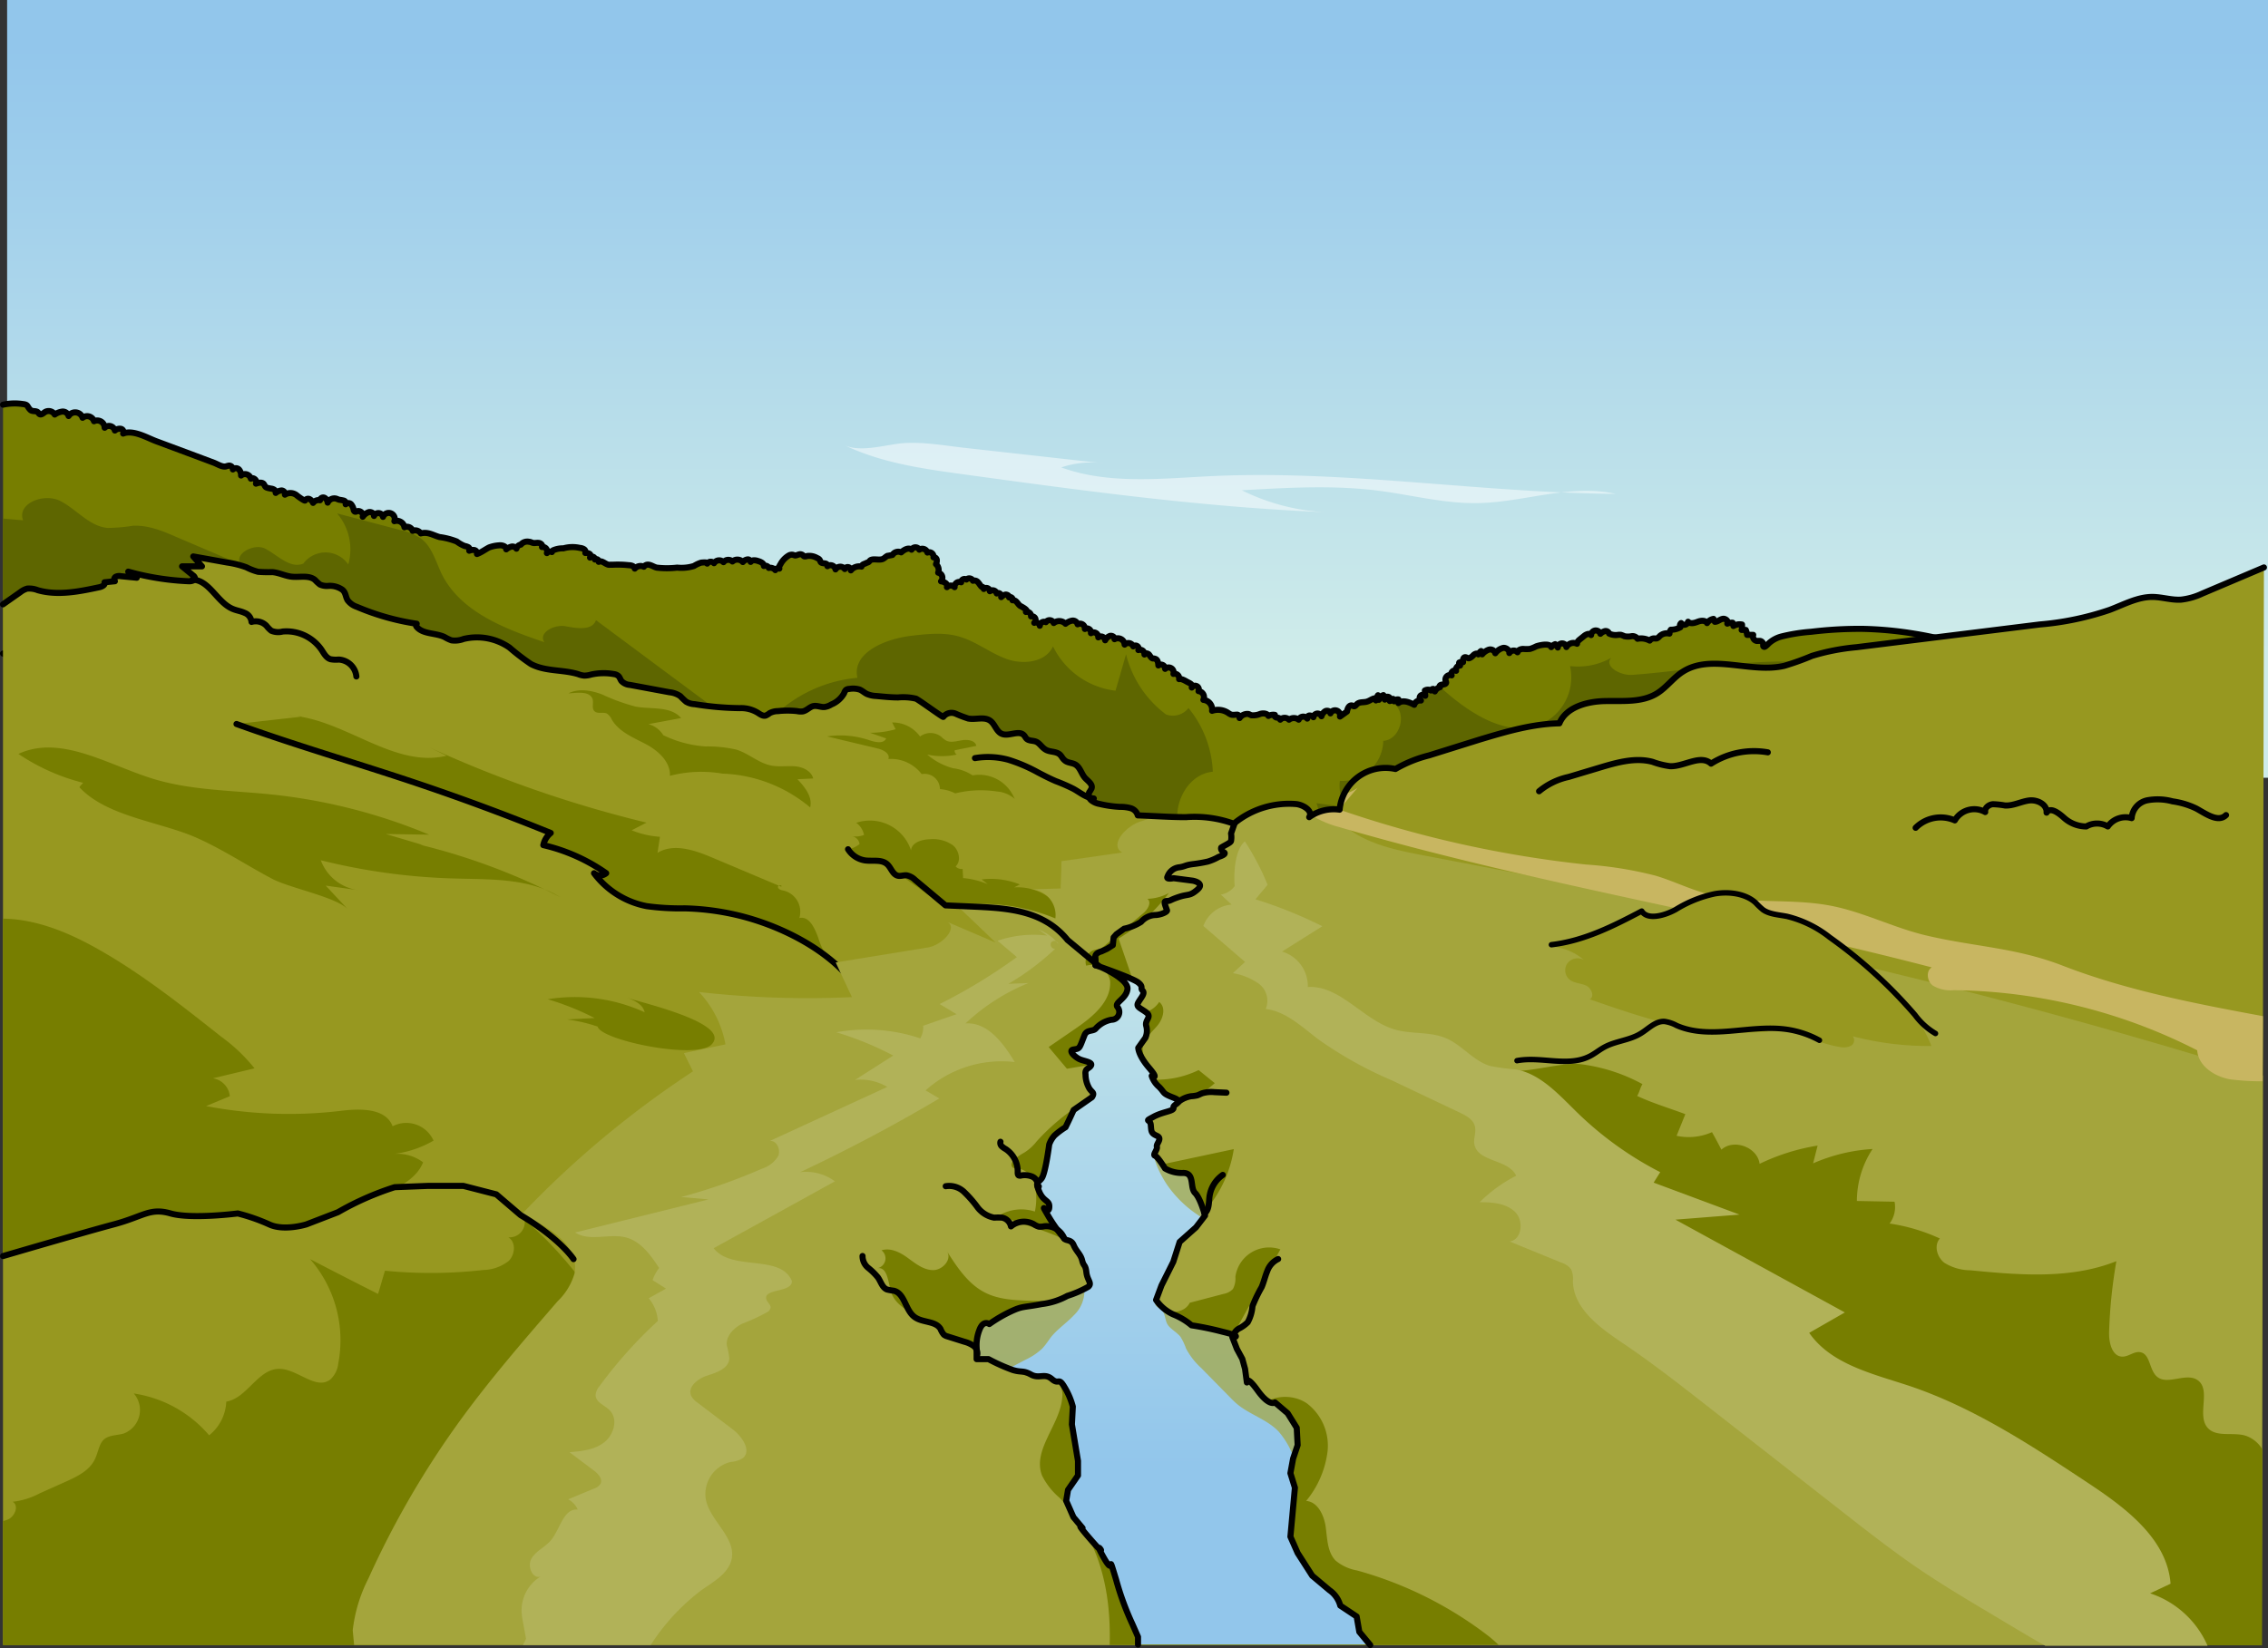
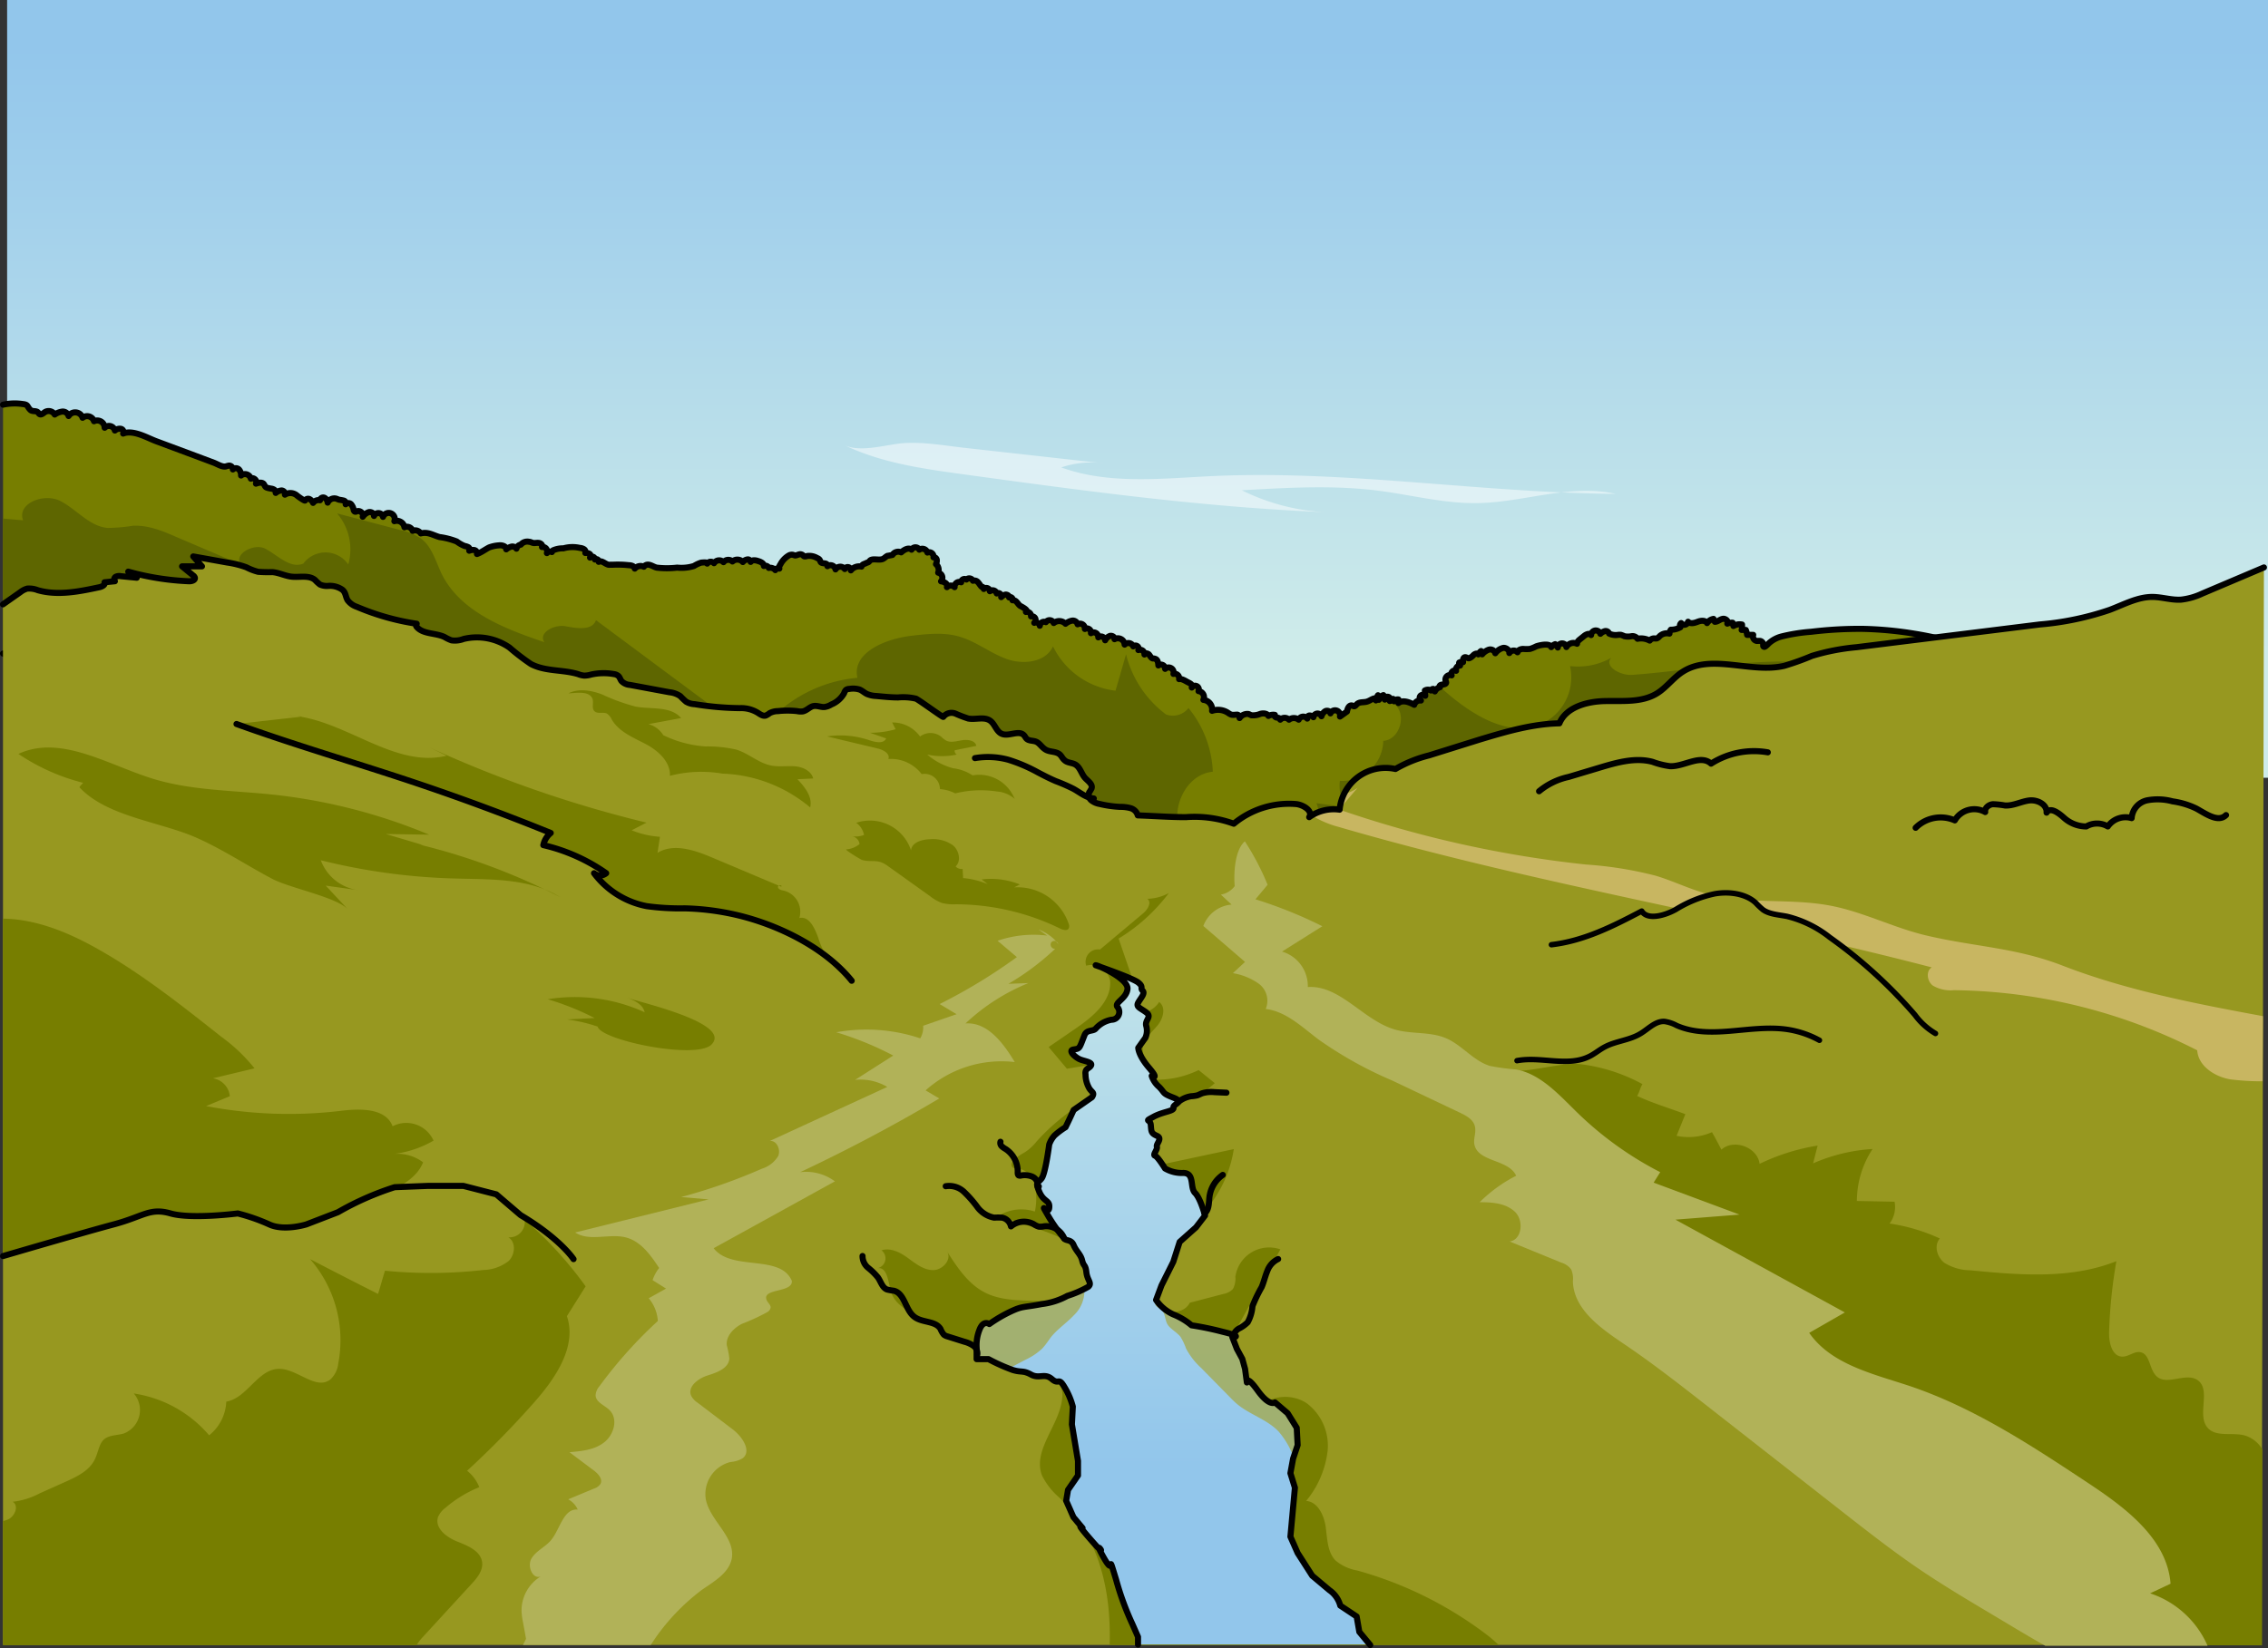
<svg xmlns="http://www.w3.org/2000/svg" xmlns:xlink="http://www.w3.org/1999/xlink" id="Camada_1" data-name="Camada 1" width="372.94" height="271.06" viewBox="0 0 372.94 271.06">
  <rect x="0" y="0" width="372.94" height="271.06" fill="#333333" stroke="none" />
  <defs>
    <linearGradient id="linear-gradient" x1="187.06" y1="7.42" x2="187.06" y2="107.46" gradientUnits="userSpaceOnUse">
      <stop offset="0" stop-color="#92c6eb" />
      <stop offset="1" stop-color="#cfecea" />
    </linearGradient>
    <linearGradient id="linear-gradient-2" x1="192.94" y1="241.22" x2="192.94" y2="133.47" xlink:href="#linear-gradient" />
  </defs>
  <title>river_field_nature_landscape</title>
  <rect x="1.17" width="371.77" height="127.92" fill="url(#linear-gradient)" />
  <path d="M322.71,106.26a151.85,151.85,0,0,0-65,21.21c-.73.43-1.45.88-2.17,1.33-7.47,4.68-14.63,10.08-22.92,13.09-19.94,7.26-41.78-.46-62.29-5.95a416.7,416.7,0,0,0-41-8.47q-4.47-.72-8.94-1.4c-8.68-1.31-17.5-2.55-25.53-6.1-5.73-2.53-11-6.2-17-7.88-7.43-2.06-16-1.14-22.13-5.84-2.87-2.2-11,13.12-13.49,10.5C31.19,105.19,15,114.19.5,107.49V66.56a9,9,0,0,1,3.21-.11c1,.1.66.38,1.32,1,.33.27.89.07,1.2.36.1.09.15.23.27.3.29.19.62-.16.92-.35A1.16,1.16,0,0,1,9,68.18a2.8,2.8,0,0,1,1.28-.49,1,1,0,0,1,1,.73,1.28,1.28,0,0,1,2.3.29,1.19,1.19,0,0,1,1.88.57,1.22,1.22,0,0,1,1.75,1.07,1,1,0,0,1,1.68.46,1.24,1.24,0,0,1,1-.28.55.55,0,0,1,.36.78c1.65-.66,3.91.68,5.39,1.24L32,74.92l3.15,1.18c.57.21,1.39.76,2,.61a3.18,3.18,0,0,1,.51-.13.62.62,0,0,1,.63.63.72.72,0,0,1,1,0,1.39,1.39,0,0,1,.35,1,1,1,0,0,1,1.61.52c.45-.3,1.13.35.84.82.41-.15.92-.27,1.23,0,.15.15.21.39.36.54s.67.24,1,.29.78.34.66.69a1.67,1.67,0,0,1,.95-.4c.34,0,.69.37.56.69a1.66,1.66,0,0,1,2,.15c.09.09,1.26.94,1.32.81a.57.57,0,0,1,.74-.23,1.32,1.32,0,0,1,.57.62,1.12,1.12,0,0,1,1.14-.43.53.53,0,0,1,.74-.41,1,1,0,0,1,.52.8,1.21,1.21,0,0,1,1.39-.66c.18.05.35.15.54.19a6.58,6.58,0,0,1,.75.14c.23.09.43.39.28.6a.62.62,0,0,1,.9,0,2,2,0,0,1,.42.92.43.43,0,0,0,.17.28c.12.06.27,0,.41-.06.51-.16,1.12.41.91.91a2,2,0,0,1,1-.76c.4-.09.92.22.85.63a.78.78,0,0,1,1.48.15,1,1,0,0,1,1.87.71,1.28,1.28,0,0,1,1.66,1,1,1,0,0,1,1.35.59,1.09,1.09,0,0,1,1.33.42c1.22-.3,2,.3,3.08.6a12,12,0,0,1,2.83.73,5.8,5.8,0,0,0,1.3.74,2,2,0,0,1,.63.21c.18.12.29.41.13.57a1.57,1.57,0,0,1,.85-.11.55.55,0,0,1,.42.65c.72-.26,1.35-.75,2-1.08A5.68,5.68,0,0,1,82,89.7c.53-.07,1.26.12,1.24.65a2.19,2.19,0,0,1,.84-.44.79.79,0,0,1,.84.33.86.86,0,0,1,.72-.66A1.36,1.36,0,0,1,87,89.11c.25,0,.48.17.74.2s.63-.07.93,0,.62.39.45.66a.74.74,0,0,1,.81,1,.67.67,0,0,1,.82-.17c0-.13.11-.25.25-.31a4,4,0,0,1,1.64-.3,5.44,5.44,0,0,1,2.72-.07,1.43,1.43,0,0,1,.67.21.53.53,0,0,1,.22.62,1.08,1.08,0,0,1,.69.14.41.41,0,0,1,.08.62.46.46,0,0,1,.81.32.4.4,0,0,1,.62.38c.49-.3,1,.31,1.58.47a1.24,1.24,0,0,0,.33,0l.47,0a16.72,16.72,0,0,1,2.55.08c.42,0,.94.15,1,.56a1.27,1.27,0,0,1,1.49-.31c.65-.78,1.43,0,2.12.15a14.52,14.52,0,0,0,3.36,0,7,7,0,0,0,2.76-.27,5.27,5.27,0,0,1,1.18-.55s1.21-.15,1,.16a.71.71,0,0,1,1.12-.07,1,1,0,0,1,1.56-.17,1,1,0,0,1,1.47-.11,1.22,1.22,0,0,1,1.71.09A1.22,1.22,0,0,1,123,92a.49.49,0,0,1,.43.42.69.69,0,0,1,.44-.26,1.71,1.71,0,0,1,.74.1c.46.13,1,.36,1,.83a.63.63,0,0,1,.81.32,1.08,1.08,0,0,1,1.07.36.47.47,0,0,1,.66-.25.77.77,0,0,1,.16-.66,3.65,3.65,0,0,1,1.44-1.52,1,1,0,0,1,.64-.09,2.47,2.47,0,0,0,.36.11c.33,0,.65-.28,1-.18s.33.29.53.33a1,1,0,0,0,.43-.06,2.56,2.56,0,0,1,1.69.35.76.76,0,0,1,.37.26c.1.13.11.31.22.43s.43.15.67.18.51.24.4.45a.85.85,0,0,1,1.33.53.91.91,0,0,1,1.52-.06.52.52,0,0,1,1,.22,1.75,1.75,0,0,1,1.75-.62c.13-.42.44-.4.75-.57.12-.07.26-.09.39-.16s.22-.28.4-.36c.55-.24,1.32.07,1.93-.15.29-.11.5-.39.8-.53.1,0,.81-.14.82-.15a1.12,1.12,0,0,1,1.43-.42c.48-.43,1.22-.87,1.71-.44a.72.72,0,0,1,1.28,0,.87.87,0,0,1,1.33.47.73.73,0,0,1,1,.79c.24-.08.49.15.54.39a1.35,1.35,0,0,1-.13.73,1.25,1.25,0,0,1,.36,1.4.86.86,0,0,1,.47,1.42,1.55,1.55,0,0,1,.81.34.59.59,0,0,1,.16.62.89.89,0,0,1,1.26,0,.78.78,0,0,1,1.08-.8.55.55,0,0,1,.86-.45.67.67,0,0,1,1.08.2.76.76,0,0,1,.84.26c.22.23.36.53.6.74a.31.31,0,0,1,.34.35.59.59,0,0,1,1,.37.71.71,0,0,1,1.13.37c.35-.26.92.21.73.6a1.39,1.39,0,0,1,.73-.42c.28,0,.61.19.57.47.27-.21.72.17.56.47.64-.1.84.62,1.27.92,0,0,1.57.77.94,1a.68.68,0,0,1,.84.73.61.61,0,0,1,.69.32.63.63,0,0,1-.16.74.65.65,0,0,1,.91.48.7.7,0,0,1,1-.59.73.73,0,0,1,1.29.14,1.44,1.44,0,0,1,1.94.12,2.4,2.4,0,0,1,1.08-.51.81.81,0,0,1,.91.6.8.8,0,0,1,1.19.77.67.67,0,0,1,1,.69.78.78,0,0,1,1.21.69.7.7,0,0,1,1.13.48,1.43,1.43,0,0,1,.79-.72c.35-.09.8.18.75.54a1.11,1.11,0,0,1,1.66.89.87.87,0,0,1,1.42.29.53.53,0,0,1,.84.61.73.73,0,0,1,1,.73c.08-.29.55-.21.74,0s.33.56.62.65c.13,0,.27,0,.4.06.41.11.51.65.53,1.09a.69.69,0,0,1,1.11.56.83.83,0,0,1,1.37.83.75.75,0,0,1,.93.86c.36-.13,1.07.3,1.33.45s1.05.42.75.93a.63.63,0,0,1,1.11.59,1,1,0,0,1,.8,1.44,1.59,1.59,0,0,1,1.43,1.8,3,3,0,0,1,2.64.34,2.22,2.22,0,0,0,.52.29c.32.08.65,0,1,0a.48.48,0,0,1,.36.56,1.57,1.57,0,0,1,1.34-.68c.21,0,.4.16.61.22a3,3,0,0,0,1.46-.23c.48-.13,1.1-.1,1.34.34a1.69,1.69,0,0,1,1.06-.17c-.21.14.08.43.33.45s.6.1.55.34a1,1,0,0,1,1.44,0,1.31,1.31,0,0,1,1.59,0,.82.82,0,0,1,1.41-.18c-.1-.22.12-.49.36-.51a.88.88,0,0,1,.65.28.72.72,0,0,1,.61-.6.71.71,0,0,1,.72.44,1.44,1.44,0,0,1,.64-.84c.32-.15.8,0,.83.37a.83.83,0,0,1,1.57.52l1.15-.82c.07-.46.33-1.07.79-1,.14,0,.27.15.42.13s.26-.17.37-.29c.42-.45,1-.32,1.58-.44s1-.57,1.54-.59a1.93,1.93,0,0,1,.06.36,2.09,2.09,0,0,1,.34-.85,1,1,0,0,1,.15.75,1.21,1.21,0,0,1,.74-.77,2.13,2.13,0,0,1,.23.74.45.45,0,1,1,.82.23.8.8,0,0,0,.54-.35.36.36,0,0,1,.16.39.77.77,0,0,1,.72-.3c0,.2,0,.39,0,.59.73-.56,1.78-.15,2.6.29a1,1,0,0,1,1.1-.7.55.55,0,0,1-.08-.78.56.56,0,0,1,.79,0l-.06-.87a1,1,0,0,1,1,0,.39.39,0,0,1,.38-.26l.26.41a1.35,1.35,0,0,1,.85-.7.15.15,0,0,1-.07-.18c.08-.21.35-.24.57-.26s.49-.09.51-.31a.75.75,0,0,0-.1-.32.75.75,0,0,1,1-.87c-.28-.4.32-1,.73-.75a.68.68,0,0,1,.66-.86.47.47,0,0,1-.14-.5,1,1,0,0,1,.63-.06c-.05-.33,0-.8.35-.82.19,0,.35.15.54.18s.57-.25.79-.49.64-.41.83-.15a1.34,1.34,0,0,1,.45-.55.82.82,0,0,1,.18.54,2.54,2.54,0,0,1,1.1-.77.86.86,0,0,1,1.06.59,2.3,2.3,0,0,1,1.31-.88c.49-.06,1.05.4,1,.85a.83.83,0,0,1,1.34-.13c.09-.37.53-.54.91-.55a6.24,6.24,0,0,0,1.14,0,5.58,5.58,0,0,0,1-.41c.48-.19,2.26-.61,2.5.11a1.41,1.41,0,0,1,.65-.48c.14.18.29.36.43.55a.71.71,0,0,1,1.41-.08,1.34,1.34,0,0,1,1.75-.54c0-.29.22-.52.44-.7l.72-.58c.34-.28.92-.52,1.15-.15a.8.8,0,0,1,.67-.75.81.81,0,0,1,.86.54,1.74,1.74,0,0,1,.75-.44.58.58,0,0,1,.68.4,2.48,2.48,0,0,0,1.47.22,1.67,1.67,0,0,1,.5,0,4.2,4.2,0,0,1,.55.22,2.85,2.85,0,0,0,1.16,0,1,1,0,0,1,1,.42,3,3,0,0,1,2,.3A.91.91,0,0,1,272,105a1.63,1.63,0,0,0,.44,0,1.15,1.15,0,0,0,.45-.35,1.74,1.74,0,0,1,1.63-.44,1.21,1.21,0,0,1,.23-.64,3,3,0,0,0,1.56-.4.55.55,0,0,1,.13-.69.63.63,0,0,0,1.14-.22c.39.4,1.06.21,1.59,0s1.25-.27,1.53.22a1.64,1.64,0,0,1,1.06-.69c.07.16.14.32.22.48.47,0,.85-.41,1.32-.49s1,.44.73.79a2.16,2.16,0,0,1,.87-.15c.05.18.09.36.14.54a2,2,0,0,1,1.41-.24,2.69,2.69,0,0,1-.06.89h.68a3.24,3.24,0,0,1,.22.81l1,0a.76.76,0,0,0,.6,1c.4,0,.65-.1.93.24s-.07.67.3.73c.2,0,.67-.53.8-.64a5,5,0,0,1,2-1.06,28.91,28.91,0,0,1,4.9-.78,66.29,66.29,0,0,1,8.45-.48,60.22,60.22,0,0,1,8.49.79c1.38.22,2.74.49,4.1.81.68.16,1.35.33,2,.52A7.51,7.51,0,0,0,322.71,106.26Z" fill="#777e00" />
  <path d="M268.37,111c-1.9.13-4.68-1.39-3.42-2.81a11.13,11.13,0,0,1-6.78,1.36,8.44,8.44,0,0,1-3.75,9c-5.74,3.43-12.64-1-17.71-5.66a.41.41,0,0,0-.1.13.15.15,0,0,0,.07.18,1.35,1.35,0,0,0-.85.7l-.26-.41a.39.39,0,0,0-.38.26,1,1,0,0,0-1,0l.06.87a.56.56,0,0,0-.79,0,.55.55,0,0,0,.08.78,1,1,0,0,0-1.1.7c-.82-.44-1.87-.85-2.6-.29v-.23c-.24,0-.47.09-.71.11,2.32,1.56,1.12,6-1.67,6.16a6.75,6.75,0,0,1-7.14,6.58,6.35,6.35,0,0,0,1,4.32l-4.84-.64c1,2.45-.57,5.32-2.8,6.73s-5,1.7-7.58,2c-3.62.36-7.68.58-10.47-1.76-4.15-3.47-1.58-11.66,3.8-12.15a17.68,17.68,0,0,0-4-10.48,3.25,3.25,0,0,1-3.69,1.06,17.68,17.68,0,0,1-6.58-9.91q-.85,3-1.73,6a13.13,13.13,0,0,1-10.28-7.29c-1.19,2.65-4.91,3.06-7.64,2.07s-5.07-2.93-7.88-3.71c-2.51-.7-5.19-.4-7.78-.1-4.23.5-9.81,2.76-8.86,6.91a22.71,22.71,0,0,0-13,5.6,8.93,8.93,0,0,1-3.36,2.31c-2.15.58-4.3-.82-6.1-2.15l-4.17-3.08L98,102c-.62,1.77-3.16,1.35-5,1s-4.54,1.08-3.49,2.62c-6.56-2.21-13.76-5-16.85-11.16-1-2.06-1.6-4.51-3.43-5.89a9.58,9.58,0,0,0-3.4-1.39L55.43,84.44a9.11,9.11,0,0,1,1.84,8.4,4.54,4.54,0,0,0-7.39-.15c-2.15.9-4.18-1.34-6.23-2.43S38,91.5,39.83,92.94l-10.9-4.65c-2.26-1-4.62-1.94-7.08-1.82a26.94,26.94,0,0,1-4.19.36c-3-.3-5-3-7.7-4.41s-7.23.37-6.16,3.16L.5,85.29v22.2c14.5,6.7,30.69-2.3,41.72,9.26,2.5,2.62,10.62-12.7,13.49-10.5,6.11,4.7,14.7,3.78,22.13,5.84,6,1.68,11.29,5.35,17,7.88,8,3.55,16.85,4.79,25.53,6.1q4.47.68,8.94,1.4a416.7,416.7,0,0,1,41,8.47c20.51,5.49,42.35,13.21,62.29,5.95,8.29-3,15.45-8.41,22.92-13.09.72-.45,1.44-.9,2.17-1.33a152,152,0,0,1,44.13-17.88C291.22,107.48,279.47,110.21,268.37,111Z" fill="#5e6600" />
  <path d="M.5,66.56a9,9,0,0,1,3.21-.11c1,.1.66.38,1.32,1,.33.27.89.07,1.2.36.1.09.15.23.27.3.29.19.62-.16.92-.35A1.16,1.16,0,0,1,9,68.18a2.8,2.8,0,0,1,1.28-.49,1,1,0,0,1,1,.73,1.28,1.28,0,0,1,2.3.29,1.19,1.19,0,0,1,1.88.57,1.22,1.22,0,0,1,1.75,1.07,1,1,0,0,1,1.68.46,1.24,1.24,0,0,1,1-.28.55.55,0,0,1,.36.78c1.65-.66,3.91.68,5.39,1.24L32,74.92l3.15,1.18c.57.21,1.39.76,2,.61a3.18,3.18,0,0,1,.51-.13.62.62,0,0,1,.63.63.72.72,0,0,1,1,0,1.39,1.39,0,0,1,.35,1,1,1,0,0,1,1.61.52c.45-.3,1.13.35.84.82.41-.15.92-.27,1.23,0,.15.15.21.39.36.54s.67.24,1,.29.78.34.66.69a1.67,1.67,0,0,1,.95-.4c.34,0,.69.37.56.69a1.66,1.66,0,0,1,2,.15c.09.09,1.26.94,1.32.81a.57.57,0,0,1,.74-.23,1.32,1.32,0,0,1,.57.62,1.12,1.12,0,0,1,1.14-.43.53.53,0,0,1,.74-.41,1,1,0,0,1,.52.8,1.21,1.21,0,0,1,1.39-.66c.18.05.35.15.54.19a6.58,6.58,0,0,1,.75.14c.23.09.43.39.28.6a.62.62,0,0,1,.9,0,2,2,0,0,1,.42.92.43.43,0,0,0,.17.28c.12.06.27,0,.41-.06.51-.16,1.12.41.91.91a2,2,0,0,1,1-.76c.4-.09.92.22.85.63a.78.78,0,0,1,1.48.15,1,1,0,0,1,1.87.71,1.28,1.28,0,0,1,1.66,1,1,1,0,0,1,1.35.59,1.09,1.09,0,0,1,1.33.42c1.22-.3,2,.3,3.08.6a12,12,0,0,1,2.83.73,5.8,5.8,0,0,0,1.3.74,2,2,0,0,1,.63.21c.18.12.29.41.13.57a1.57,1.57,0,0,1,.85-.11.55.55,0,0,1,.42.65c.72-.26,1.35-.75,2-1.08A5.68,5.68,0,0,1,82,89.7c.53-.07,1.26.12,1.24.65a2.19,2.19,0,0,1,.84-.44.79.79,0,0,1,.84.33.86.86,0,0,1,.72-.66A1.36,1.36,0,0,1,87,89.11c.25,0,.48.17.74.2s.63-.07.93,0,.62.39.45.66a.74.74,0,0,1,.81,1,.67.67,0,0,1,.82-.17c0-.13.11-.25.25-.31a4,4,0,0,1,1.64-.3,5.44,5.44,0,0,1,2.72-.07,1.43,1.43,0,0,1,.67.21.53.53,0,0,1,.22.62,1.08,1.08,0,0,1,.69.14.41.41,0,0,1,.08.62.46.46,0,0,1,.81.32.4.4,0,0,1,.62.38c.49-.3,1,.31,1.58.47a1.24,1.24,0,0,0,.33,0l.47,0a16.72,16.72,0,0,1,2.55.08c.42,0,.94.15,1,.56a1.27,1.27,0,0,1,1.49-.31c.65-.78,1.43,0,2.12.15a14.52,14.52,0,0,0,3.36,0,7,7,0,0,0,2.76-.27,5.27,5.27,0,0,1,1.18-.55s1.21-.15,1,.16a.71.71,0,0,1,1.12-.07,1,1,0,0,1,1.56-.17,1,1,0,0,1,1.47-.11,1.22,1.22,0,0,1,1.71.09A1.22,1.22,0,0,1,123,92a.49.49,0,0,1,.43.42.69.69,0,0,1,.44-.26,1.71,1.71,0,0,1,.74.1c.46.13,1,.36,1,.83a.63.63,0,0,1,.81.32,1.08,1.08,0,0,1,1.07.36.47.47,0,0,1,.66-.25.77.77,0,0,1,.16-.66,3.65,3.65,0,0,1,1.44-1.52,1,1,0,0,1,.64-.09,2.47,2.47,0,0,0,.36.11c.33,0,.65-.28,1-.18s.33.29.53.33a1,1,0,0,0,.43-.06,2.56,2.56,0,0,1,1.69.35.76.76,0,0,1,.37.26c.1.13.11.31.22.43s.43.15.67.18.51.24.4.45a.85.85,0,0,1,1.33.53.91.91,0,0,1,1.52-.06.52.52,0,0,1,1,.22,1.75,1.75,0,0,1,1.75-.62c.13-.42.44-.4.75-.57.12-.07.26-.09.39-.16s.22-.28.4-.36c.55-.24,1.32.07,1.93-.15.29-.11.5-.39.8-.53.1,0,.81-.14.82-.15a1.12,1.12,0,0,1,1.43-.42c.48-.43,1.22-.87,1.71-.44a.72.72,0,0,1,1.28,0,.87.87,0,0,1,1.33.47.73.73,0,0,1,1,.79c.24-.08.49.15.54.39a1.35,1.35,0,0,1-.13.73,1.25,1.25,0,0,1,.36,1.4.86.86,0,0,1,.47,1.42,1.55,1.55,0,0,1,.81.34.59.59,0,0,1,.16.62.89.89,0,0,1,1.26,0,.78.78,0,0,1,1.08-.8.55.55,0,0,1,.86-.45.67.67,0,0,1,1.08.2.76.76,0,0,1,.84.26c.22.23.36.53.6.74a.31.31,0,0,1,.34.35.59.59,0,0,1,1,.37.71.71,0,0,1,1.13.37c.35-.26.92.21.73.6a1.39,1.39,0,0,1,.73-.42c.28,0,.61.19.57.47.27-.21.72.17.56.47.64-.1.84.62,1.27.92,0,0,1.57.77.94,1a.68.68,0,0,1,.84.73.61.61,0,0,1,.69.32.63.63,0,0,1-.16.74.65.65,0,0,1,.91.48.7.7,0,0,1,1-.59.73.73,0,0,1,1.29.14,1.44,1.44,0,0,1,1.94.12,2.4,2.4,0,0,1,1.08-.51.81.81,0,0,1,.91.6.8.8,0,0,1,1.19.77.67.67,0,0,1,1,.69.78.78,0,0,1,1.21.69.7.7,0,0,1,1.13.48,1.43,1.43,0,0,1,.79-.72c.35-.09.8.18.75.54a1.11,1.11,0,0,1,1.66.89.87.87,0,0,1,1.42.29.53.53,0,0,1,.84.61.73.73,0,0,1,1,.73c.08-.29.55-.21.74,0s.33.56.62.65c.13,0,.27,0,.4.06.41.11.51.65.53,1.09a.69.69,0,0,1,1.11.56.83.83,0,0,1,1.37.83.75.75,0,0,1,.93.86c.36-.13,1.07.3,1.33.45s1.05.42.75.93a.63.63,0,0,1,1.11.59,1,1,0,0,1,.8,1.44,1.59,1.59,0,0,1,1.43,1.8,3,3,0,0,1,2.64.34,2.22,2.22,0,0,0,.52.29c.32.08.65,0,1,0a.48.48,0,0,1,.36.56,1.57,1.57,0,0,1,1.34-.68c.21,0,.4.16.61.22a3,3,0,0,0,1.46-.23c.48-.13,1.1-.1,1.34.34a1.69,1.69,0,0,1,1.06-.17c-.21.14.08.43.33.45s.6.1.55.34a1,1,0,0,1,1.44,0,1.31,1.31,0,0,1,1.59,0,.82.82,0,0,1,1.41-.18c-.1-.22.12-.49.36-.51a.88.88,0,0,1,.65.28.72.72,0,0,1,.61-.6.71.71,0,0,1,.72.44,1.44,1.44,0,0,1,.64-.84c.32-.15.8,0,.83.37a.83.83,0,0,1,1.57.52l1.15-.82c.07-.46.33-1.07.79-1,.14,0,.27.15.42.13s.26-.17.37-.29c.42-.45,1-.32,1.58-.44s1-.57,1.54-.59a1.93,1.93,0,0,1,.06.36,2.09,2.09,0,0,1,.34-.85,1,1,0,0,1,.15.75,1.21,1.21,0,0,1,.74-.77,2.13,2.13,0,0,1,.23.74.45.45,0,1,1,.82.23.8.8,0,0,0,.54-.35.36.36,0,0,1,.16.39.77.77,0,0,1,.72-.3c0,.2,0,.39,0,.59.73-.56,1.78-.15,2.6.29a1,1,0,0,1,1.1-.7.55.55,0,0,1-.08-.78.56.56,0,0,1,.79,0l-.06-.87a1,1,0,0,1,1,0,.39.39,0,0,1,.38-.26l.26.41a1.35,1.35,0,0,1,.85-.7.15.15,0,0,1-.07-.18c.08-.21.35-.24.57-.26s.49-.09.51-.31a.75.75,0,0,0-.1-.32.75.75,0,0,1,1-.87c-.28-.4.32-1,.73-.75a.68.68,0,0,1,.66-.86.47.47,0,0,1-.14-.5,1,1,0,0,1,.63-.06c-.05-.33,0-.8.35-.82.19,0,.35.15.54.18s.57-.25.79-.49.64-.41.83-.15a1.34,1.34,0,0,1,.45-.55.82.82,0,0,1,.18.54,2.54,2.54,0,0,1,1.1-.77.86.86,0,0,1,1.06.59,2.3,2.3,0,0,1,1.31-.88c.49-.06,1.05.4,1,.85a.83.83,0,0,1,1.34-.13c.09-.37.53-.54.91-.55a6.24,6.24,0,0,0,1.14,0,5.58,5.58,0,0,0,1-.41c.48-.19,2.26-.61,2.5.11a1.41,1.41,0,0,1,.65-.48c.14.18.29.36.43.55a.71.71,0,0,1,1.41-.08,1.34,1.34,0,0,1,1.75-.54c0-.29.22-.52.44-.7l.72-.58c.34-.28.92-.52,1.15-.15a.8.8,0,0,1,.67-.75.81.81,0,0,1,.86.54,1.74,1.74,0,0,1,.75-.44.58.58,0,0,1,.68.4,2.48,2.48,0,0,0,1.47.22,1.67,1.67,0,0,1,.5,0,4.2,4.2,0,0,1,.55.22,2.85,2.85,0,0,0,1.16,0,1,1,0,0,1,1,.42,3,3,0,0,1,2,.3A.91.91,0,0,1,272,105a1.63,1.63,0,0,0,.44,0,1.15,1.15,0,0,0,.45-.35,1.74,1.74,0,0,1,1.63-.44,1.21,1.21,0,0,1,.23-.64,3,3,0,0,0,1.56-.4.55.55,0,0,1,.13-.69.63.63,0,0,0,1.14-.22c.39.4,1.06.21,1.59,0s1.25-.27,1.53.22a1.64,1.64,0,0,1,1.06-.69c.07.16.14.32.22.48.47,0,.85-.41,1.32-.49s1,.44.73.79a2.16,2.16,0,0,1,.87-.15c.05.18.09.36.14.54a2,2,0,0,1,1.41-.24,2.69,2.69,0,0,1-.06.89h.68a3.24,3.24,0,0,1,.22.81l1,0a.76.76,0,0,0,.6,1c.4,0,.65-.1.93.24s-.07.67.3.73c.2,0,.67-.53.8-.64a5,5,0,0,1,2-1.06,28.91,28.91,0,0,1,4.9-.78,66.29,66.29,0,0,1,8.45-.48,60.22,60.22,0,0,1,8.49.79c1.38.22,2.74.49,4.1.81.68.16,1.35.33,2,.52a7.51,7.51,0,0,0,1.84.53,151.85,151.85,0,0,0-65,21.21c-.73.43-1.45.88-2.17,1.33-7.47,4.68-14.63,10.08-22.92,13.09-19.94,7.26-41.78-.46-62.29-5.95a416.7,416.7,0,0,0-41-8.47q-4.47-.72-8.94-1.4c-8.68-1.31-17.5-2.55-25.53-6.1-5.73-2.53-11-6.2-17-7.88-7.43-2.06-16-1.14-22.13-5.84-2.87-2.2-11,13.12-13.49,10.5C31.19,105.19,15,114.19.5,107.49" fill="none" stroke="#000" stroke-linecap="round" stroke-linejoin="round" />
  <path d="M372.27,93.33l-10.12,4.29a11,11,0,0,1-3.46,1c-1.59.12-3.16-.43-4.76-.44-2.44,0-4.68,1.24-7,2.12a47.9,47.9,0,0,1-11.53,2.41l-30.13,3.74a35.74,35.74,0,0,0-7.33,1.43,43.88,43.88,0,0,1-4.54,1.63c-5.54,1.29-12-2.08-16.74,1-1.55,1-2.66,2.61-4.25,3.57-2.51,1.51-5.65,1.16-8.57,1.23s-6.31,1-7.42,3.66c-4.51.09-8.89,1.4-13.21,2.7L235,124.24a21.26,21.26,0,0,0-5.54,2.24,7.58,7.58,0,0,0-9.18,6.69,6.93,6.93,0,0,0-5,1.23c.65-1-.91-2-2.12-2.15a14.25,14.25,0,0,0-10.28,3.23A18.88,18.88,0,0,0,195,134.4c-2.67,0-5.24-.2-7.91-.29a1.72,1.72,0,0,0-1.19-1.19,6.22,6.22,0,0,0-1.73-.21,18,18,0,0,1-3.35-.48,3,3,0,0,1-1.35-.58,1.18,1.18,0,0,1-.37-1.33,5.2,5.2,0,0,0,.39-.64c.24-.68-.58-1.2-1.07-1.73-.61-.68-.8-1.75-1.61-2.21-.51-.29-1.19-.26-1.66-.62s-.56-.76-.92-1.06c-.62-.5-1.56-.35-2.25-.74s-1-1.08-1.63-1.34c-.51-.2-1.16-.1-1.55-.48-.15-.15-.24-.36-.38-.52-.83-1-2.53.23-3.71-.29-.89-.4-1.11-1.6-1.9-2.16-1-.7-2.39-.12-3.59-.35a20.82,20.82,0,0,1-2.11-.81,1.71,1.71,0,0,0-2,.54c-.06.11-4-2.79-4.5-3a9.25,9.25,0,0,0-2.93-.2c-1.21,0-2.41-.13-3.61-.24a4.26,4.26,0,0,1-1.54-.34c-.4-.2-.73-.52-1.14-.7a3.56,3.56,0,0,0-1.72-.12.94.94,0,0,0-.57.17,1.3,1.3,0,0,0-.3.54,4.24,4.24,0,0,1-2.1,1.85,2.85,2.85,0,0,1-1.08.41c-.62.07-1.25-.27-1.86-.15s-1.12.77-1.78.88a2.79,2.79,0,0,1-.91-.05,14.34,14.34,0,0,0-3.14,0,2.94,2.94,0,0,0-1.38.34,2.68,2.68,0,0,1-.64.39c-.44.13-.87-.18-1.26-.43a5.2,5.2,0,0,0-3-.79,49.87,49.87,0,0,1-7.41-.65,3,3,0,0,1-1.42-.41,11.63,11.63,0,0,1-.95-.91,3.79,3.79,0,0,0-1.77-.64l-6.51-1.21a2.11,2.11,0,0,1-1.4-.64c-.2-.26-.27-.61-.51-.83a1.37,1.37,0,0,0-.74-.31,9.47,9.47,0,0,0-3.75.08,4,4,0,0,1-1.12.17,3.48,3.48,0,0,1-1-.24c-2.55-.78-5.44-.41-7.79-1.68a37.41,37.41,0,0,1-3.5-2.69,9.38,9.38,0,0,0-7.54-1.42,4,4,0,0,1-2,.23,6.48,6.48,0,0,1-1.13-.54c-1.49-.72-3.51-.42-4.59-1.67-.14-.16-.21-.46,0-.52a40,40,0,0,1-9.83-2.78,3.11,3.11,0,0,1-1.53-1.09c-.36-.61-.28-1.24-.87-1.73a3.57,3.57,0,0,0-2.25-.63,2.75,2.75,0,0,1-1.43-.22,6.37,6.37,0,0,1-.81-.75c-1-.84-2.51-.4-3.82-.54-1.08-.11-2.09-.66-3.18-.75a23,23,0,0,1-2.35-.05,9.25,9.25,0,0,1-1.93-.74,15.56,15.56,0,0,0-3.16-.79l-5.58-1,1.43,1.63H29.94l1.82,1.5a.7.7,0,0,1,.28.36c.09.42-.51.61-.95.59a43.44,43.44,0,0,1-10-1.58l1.4,1-2.6-.25a1.39,1.39,0,0,0-.86.09c-.25.15-.37.56-.14.74l-1.7.17c.18.4-.38.71-.8.8-3.36.72-6.88,1.44-10.18.5a3.87,3.87,0,0,0-1.73-.26,3.35,3.35,0,0,0-1.14.59l-2.85,2V270.56H371.89Z" fill="#979820" />
  <path d="M166.66,131l.19.39a5,5,0,0,0-2.92-1.21,17.62,17.62,0,0,0-6.86.31,6.7,6.7,0,0,0-2.51-.71,2.53,2.53,0,0,0-3-2.46,6.41,6.41,0,0,0-5.48-2.49c.32-.86-.82-1.5-1.71-1.71l-8.38-2a14.93,14.93,0,0,1,7,.64c1,.33,2.31.61,2.73-.31l-2.67-.93a15.08,15.08,0,0,0,4.22-.58l-.57-1.11a5.52,5.52,0,0,1,4.59,2.31,2.85,2.85,0,0,1,3.44,0,6.24,6.24,0,0,0,.75.61c.8.48,1.81.14,2.72,0s2.13,0,2.35.92l-3.56.73a.67.67,0,0,0,.34.7,11.22,11.22,0,0,1-4.86,0,10.53,10.53,0,0,0,4.28,2.26,7.4,7.4,0,0,1,3.18,1.17A6.23,6.23,0,0,1,166.66,131Z" fill="#777e00" />
  <path d="M139.17,139.7a3.92,3.92,0,0,0,2.17-.87,1.48,1.48,0,0,0-1.26-1.29,4,4,0,0,0,2-.21,3.25,3.25,0,0,0-1.28-2,7.1,7.1,0,0,1,9,4.52c.15-1.32,1.82-1.79,3.14-1.82a5.71,5.71,0,0,1,3.76,1c1,.83,1.4,2.57.44,3.48a1.34,1.34,0,0,0,1.15.41l.08,1.5a13.57,13.57,0,0,1,4.05,1l-1-.78a12.83,12.83,0,0,1,6.28.83l-.94.48a8.9,8.9,0,0,1,9,6.07.94.94,0,0,1,0,.62c-.2.5-.94.33-1.42.09a39.33,39.33,0,0,0-17.17-4,7.85,7.85,0,0,1-2.27-.21,7.23,7.23,0,0,1-2-1.15l-7-5c-1.62-1.16-2.48-.49-4.13-.92C141.41,141.31,138.82,139.72,139.17,139.7Z" fill="#777e00" />
  <path d="M97.38,114.82c.33.67-.16,1.61.36,2.14s1.43.09,2.07.41a2.38,2.38,0,0,1,.8,1c1.19,2,3.51,2.93,5.55,4s4.11,2.91,4,5.23a20.54,20.54,0,0,1,8.62-.36,23.66,23.66,0,0,1,14.44,5.56c.43-1.72-.88-3.35-2.09-4.64l2.59-.12c-.31-1.24-1.7-1.9-3-2s-2.57.11-3.83-.11c-2.09-.38-3.76-2-5.78-2.63a21.19,21.19,0,0,0-5.1-.53,18.88,18.88,0,0,1-6.94-1.85,4.1,4.1,0,0,0-2.45-1.82l5.38-1c-1.72-2-4.87-1.41-7.47-1.88a32.08,32.08,0,0,1-5.51-2c-1.75-.66-3.82-1.06-5.55-.18C94.59,114,96.75,113.57,97.38,114.82Z" fill="#777e00" />
  <path d="M122.7,150.89a41.82,41.82,0,0,0-10.12-1.49,40.47,40.47,0,0,1-6.23-.36,14.16,14.16,0,0,1-8.67-5.42,1.53,1.53,0,0,0,2,0A29.54,29.54,0,0,0,89.34,139a3.51,3.51,0,0,1,1.22-2q-11.37-4.62-23-8.5c-9.54-3.18-19.21-6-28.67-9.42l10.79-1.22-2.4-.2c9.13.32,17.28,8.79,26.16,6.64L70.78,123A196.54,196.54,0,0,0,106.3,135.3l-2.43,1.26a14.92,14.92,0,0,0,4.65,1.07l-.4,2.64c2.67-1.63,6.11-.44,9,.78l11.35,4.79c.23-.34-.65-.29-.54.1s.6.47,1,.56a3.57,3.57,0,0,1,2.51,4.49c1.65-.37,2.58,1.75,3.14,3.35a12.58,12.58,0,0,0,5.47,7C135.92,156.19,129,152.63,122.7,150.89Z" fill="#777e00" />
  <path d="M140.05,161.31c-4.13-5.12-11.09-8.68-17.35-10.42a41.82,41.82,0,0,0-10.12-1.49,40.47,40.47,0,0,1-6.23-.36,14.16,14.16,0,0,1-8.67-5.42,1.53,1.53,0,0,0,2,0A29.54,29.54,0,0,0,89.34,139a3.51,3.51,0,0,1,1.22-2q-11.37-4.62-23-8.5c-9.54-3.18-19.21-6-28.67-9.42" fill="none" stroke="#000" stroke-linecap="round" stroke-linejoin="round" />
  <path d="M98.28,168.85a25.83,25.83,0,0,0-5.06-1.18l4.56-.23a45.13,45.13,0,0,0-7.71-3.09A27.64,27.64,0,0,1,106,166.49c-.28-1.32-1.75-2-3-2.42,2.43.85,17.42,4.22,14,7.73C114.47,174.33,98.8,171.1,98.28,168.85Z" fill="#777e00" />
  <path d="M57.19,149.55l-3.63-3.89,5.45.76a7.65,7.65,0,0,1-6.26-4.93,102.38,102.38,0,0,0,22,3c5.94.17,12.28-.08,17.33,3.05a103.52,103.52,0,0,0-26.46-9.38,14.58,14.58,0,0,0,3.91.82l-6.09-1.81,7.12.11a91.8,91.8,0,0,0-25.92-6.61c-6.62-.69-13.41-.66-19.76-2.67-7.27-2.3-15-7.2-21.85-4a33.79,33.79,0,0,0,10.63,4.75c-.21.31-.38.35-.6.73,4.5,4.87,13.39,5.68,19.33,8.34,4.25,1.89,8.18,4.51,12.29,6.68C47.54,146.06,55.29,147.52,57.19,149.55Z" fill="#777e00" />
  <path d="M28.05,199.58c3.44,1,11.05,0,11.05,0a30.89,30.89,0,0,1,5.16,1.8c2.46,1.15,6.12,0,6.12,0l5.19-2c4.15-2.26,12.11-3.42,14-8.21a7,7,0,0,0-4.74-1.38,17.26,17.26,0,0,0,6.46-2.19,4.9,4.9,0,0,0-6.73-2.36c-1.14-3-5.3-2.93-8.47-2.54a72.21,72.21,0,0,1-22.2-.78l3.9-1.63A3.3,3.3,0,0,0,35,177.35l6.85-1.64a28.28,28.28,0,0,0-5.55-5.26c-6.23-4.93-12.48-9.88-19.35-13.87-4.43-2.57-9.2-4.77-14.29-5.35-.72-.08-1.45-.12-2.17-.14v55.5s13.3-3.9,18.21-5.21S24.61,198.6,28.05,199.58Z" fill="#777e00" />
  <path d="M77.51,260.55c.94-1,1.94-2.23,1.77-3.6-.23-1.86-2.36-2.72-4.1-3.41s-3.72-2.2-3.16-4A3.65,3.65,0,0,1,73.24,248a20.18,20.18,0,0,1,5.57-3.4,6.44,6.44,0,0,0-2-2.7A151.16,151.16,0,0,0,88,230.47c3.44-3.94,6.88-9.07,5.22-14l3.08-4.9a63.5,63.5,0,0,0-10.05-11,2.49,2.49,0,0,1-2.67,2.93c1.3.76,1.14,2.84.07,3.89a7,7,0,0,1-4.16,1.49A77.15,77.15,0,0,1,63.3,209c-.38,1.27-.75,2.55-1.13,3.82Q56.58,210,51,207.1a20.3,20.3,0,0,1,4.62,17.17,4.16,4.16,0,0,1-1.29,2.61c-2.37,1.85-5.43-1.76-8.43-1.74-3.49,0-5.25,4.82-8.69,5.39a7.47,7.47,0,0,1-2.82,5.54A20.19,20.19,0,0,0,22,229.19a4.14,4.14,0,0,1-1.61,6.57c-1.08.34-2.35.23-3.23.94s-1,2.17-1.55,3.29c-.87,1.86-2.89,2.85-4.76,3.69l-4.33,1.94A12.37,12.37,0,0,1,2.09,247c1.06.62.37,2.39-.75,2.9a4.84,4.84,0,0,1-.84.27v20.42h68a7.76,7.76,0,0,1,1-1.32Z" fill="#777e00" />
-   <path d="M372.09,176.9q-35.49-11.1-71.77-19.44l3.81-3.38L234.3,140.73c-5-.95-10.25-2-13.92-5.54-.65-.63-1.26-1.33-1.86-2a6.94,6.94,0,0,0-3.24,1.25c.65-1-.91-2-2.12-2.15a14.25,14.25,0,0,0-10.28,3.23A18.88,18.88,0,0,0,195,134.4c-1.65,0-3.26-.06-4.89-.15l-2.67.9c-2.36.78-5.07,3.86-2.9,5.07l-10,1.42c0,1.5-.09,3-.13,4.49l-4.87.14a4.25,4.25,0,0,1,4,4.79,31.16,31.16,0,0,0-16.17-2.1q3.18,3,6.35,6.07l-8.16-3.49c2.21.85-.58,3.89-2.92,4.28l-15.22,2.48,2.67,5.7a158.84,158.84,0,0,1-25.15-.84,17,17,0,0,1,4.35,8.61l-6.83,1.44c.49,1,1,2,1.49,3a159.7,159.7,0,0,0-28.26,23.61c4.4,1.75,9.68,5,8.78,9.64A10.25,10.25,0,0,1,91.71,214c-5.56,6.43-11.14,12.86-16.13,19.74a148.14,148.14,0,0,0-15,25.88A24.88,24.88,0,0,0,58,268.15l.23,2.41H371.89Z" fill="#a4a53c" />
  <path d="M372,238.36a5.14,5.14,0,0,0-2.76-2.23c-2.09-.63-4.81.33-6.24-1.31-1.81-2.1.64-6.22-1.63-7.82-1.9-1.33-5,.93-6.71-.6-1.27-1.11-1.07-3.72-2.73-4-1-.18-1.9.74-2.92.73-1.71,0-2.25-2.31-2.2-4a81.83,81.83,0,0,1,1.2-11.7c-7.51,3-15.93,2.29-24,1.5a8.19,8.19,0,0,1-4.28-1.23c-1.2-.91-1.77-2.83-.75-4a30.25,30.25,0,0,0-8.26-2.46,4.55,4.55,0,0,0,.81-3.59l-6.19-.12a15.55,15.55,0,0,1,2.58-8.55,28.73,28.73,0,0,0-9.78,2.36l.74-2.92a34.49,34.49,0,0,0-9.54,3c-.34-2.73-4.25-4.18-6.28-2.33-.52-1-1-1.92-1.55-2.88a9.46,9.46,0,0,1-5.82.6l1.44-3.56c-2.65-1-5.4-1.81-7.93-3,.36-.51.52-1.41.88-1.94A28.5,28.5,0,0,0,259.64,175c-3.71-.29-10.82,2.32-14,.57a64,64,0,0,1,14.84,11.12,8.56,8.56,0,0,1,2.5,3.72,20.39,20.39,0,0,1,.19,3.67c.4,5.69,6.28,9.13,11.44,11.56-1.58,2.32-.35,5.6,1.68,7.53s4.7,3,6.91,4.74c2.6,2,4.47,4.85,7,7,3.38,2.89,7.7,4.39,11.46,6.77,3.39,2.16,6.28,5,9.54,7.36,5.44,3.92,11.82,6.35,17.31,10.19,8.27,5.76,14.5,14.61,21.86,21.39h21.59Z" fill="#777e00" />
  <path d="M173.63,154.84a5.22,5.22,0,0,1,.39.43A.6.6,0,0,0,173.63,154.84Z" fill="#b1b258" />
  <path d="M107,270.56a35,35,0,0,1,8.32-9c2-1.41,4.5-2.76,5-5.17.68-3.6-3.61-6.25-4.27-9.85a5.44,5.44,0,0,1,4.07-6.08,4.68,4.68,0,0,0,2-.61c1.53-1.21-.08-3.58-1.64-4.76l-5.75-4.37a3.08,3.08,0,0,1-1.08-1.16c-.64-1.48,1.15-2.84,2.7-3.33s3.48-1.17,3.58-2.79a14,14,0,0,0-.42-2.18c-.15-1.53,1.13-2.83,2.5-3.53a33.43,33.43,0,0,0,4.16-1.92,1.08,1.08,0,0,0,.55-.76c0-.5-.54-.83-.69-1.31-.62-1.87,4.34-1.1,4.18-3.06-1.88-4.48-9.89-1.54-12.86-5.38l19.94-11a8,8,0,0,0-5.71-1.51q11.72-5.51,22.87-12.12l-2.25-1.33a18.72,18.72,0,0,1,14.66-4.66c-1.86-3.1-4.48-6.62-8.1-6.35a33.44,33.44,0,0,1,10.35-6.64l-3.29.12a42.28,42.28,0,0,0,7.68-5.75.71.71,0,0,1-.65-1.05.69.69,0,0,1,.82-.19,7.57,7.57,0,0,0-2.89-1.94l1.41,1a18.17,18.17,0,0,0-8.15.85l3.17,2.69a90.35,90.35,0,0,1-12.7,7.72l2.78,1.67-5.49,1.9a3.49,3.49,0,0,1-.48,2.07,27.9,27.9,0,0,0-13.81-1,52.67,52.67,0,0,1,9.37,3.83l-6.27,4a8.66,8.66,0,0,1,5.29,1.16l-19.32,8.89c1.15-.13,1.85,1.45,1.37,2.5a4.83,4.83,0,0,1-2.69,2.07A92.32,92.32,0,0,1,112,196.88l4.52.39-21.94,5.44c2.39,1.57,5.67.08,8.43.84,2.42.67,4,2.92,5.38,5a6.46,6.46,0,0,0-1.08,2l2.21,1.39-2.85,1.59a6.35,6.35,0,0,1,1.5,3.74A73.32,73.32,0,0,0,98.57,228a2.46,2.46,0,0,0-.63,1.47c0,1.17,1.5,1.65,2.32,2.49,1.41,1.44.7,4-.9,5.26s-3.72,1.45-5.72,1.63l4,3c.72.54,1.52,1.42,1.1,2.22a2,2,0,0,1-1.06.76l-4.25,1.77A3.48,3.48,0,0,1,95,248.29c-2.34-.23-2.88,3.18-4.37,5-.93,1.14-2.43,1.74-3.21,3s.12,3.49,1.48,3A6.57,6.57,0,0,0,85.76,265a12.42,12.42,0,0,0,.24,1.82c.17.91.34,1.83.5,2.74l-.51,1Z" fill="#b1b258" />
  <path d="M353.56,262.06l3.36-1.58c-.56-7.35-7.33-12.44-13.48-16.51-9.33-6.18-18.79-12.42-29.39-16-6-2-12.92-3.52-16.55-8.75l5.86-3.36L275.5,200.6l10.54-.83-14.12-5.26,1.08-1.72A56.47,56.47,0,0,1,259.37,183c-3-2.92-6-6.35-10.07-7.1a38.6,38.6,0,0,1-4.28-.58c-2.74-.82-4.59-3.42-7.22-4.55s-5.66-.65-8.4-1.43c-5.2-1.48-9-7.34-14.35-7a5.91,5.91,0,0,0-4.24-5.83l6.63-4.17a73.37,73.37,0,0,0-11-4.43c.67-.8,1.34-1.59,2-2.39a42.56,42.56,0,0,0-3.74-7.14c-1.65,1.4-1.86,5.24-1.67,7.36a3.58,3.58,0,0,1-2.28,1.4l1.77,1.64a5.42,5.42,0,0,0-4.65,3.52l6.86,5.91-2,1.85a10.2,10.2,0,0,1,4.27,1.74,3.5,3.5,0,0,1,1.13,4.15c3.36.4,6,3,8.66,5a64.77,64.77,0,0,0,12.1,6.75L240.05,183c1,.48,2.15,1.08,2.45,2.16s-.23,2-.07,3c.49,3,5.66,2.47,6.88,5.22a23.81,23.81,0,0,0-6,4.35c2.06,0,4.32.16,5.81,1.59s1.15,4.6-.89,4.87l8.53,3.49a3.1,3.1,0,0,1,1.61,1.12,3.89,3.89,0,0,1,.27,1.93c.11,4.59,4.52,7.7,8.33,10.27,4.66,3.14,9.1,6.61,13.53,10.07l23,18c3.91,3.05,7.82,6.1,11.91,8.89,3.79,2.58,7.72,4.93,11.65,7.27l4.55,2.72c1.55.92,3.11,1.85,4.7,2.73H363A15.67,15.67,0,0,0,353.56,262.06Z" fill="#b1b258" />
  <path d="M214.07,132.48a5.65,5.65,0,0,0,1.35,1.41C215.41,133.3,214.79,132.77,214.07,132.48Z" fill="#c8b661" />
  <path d="M221,130.59a6.46,6.46,0,0,0-.66,2.41q1.44-1.73,2.9-3.43A6.13,6.13,0,0,1,221,130.59Z" fill="#c8b661" />
  <path d="M372.11,167.13c-11.24-2.08-22.55-4.27-33-8.33-7.77-3-14.65-3.08-22.61-5-5.23-1.27-10.11-3.79-15.39-4.82-6.77-1.32-13.89-.14-20.53-2-2.82-.78-5.46-2.08-8.26-2.93a62.23,62.23,0,0,0-11.55-1.86,183.86,183.86,0,0,1-40.45-9v0a7,7,0,0,0-4.59.94A16,16,0,0,0,220.1,136c32.09,9.36,65.21,14.68,97.55,23.11-1,.6-.77,2.31.19,3a5.75,5.75,0,0,0,3.46.75,90,90,0,0,1,40,9.89c.17,2.58,2.85,4.32,5.4,4.77a39.72,39.72,0,0,0,5.35.32Z" fill="#c8b661" />
  <path d="M246.44,270.56a21.73,21.73,0,0,0-2.2-1.87,62.88,62.88,0,0,0-21.09-10.39,7.55,7.55,0,0,1-3.51-1.61c-1.37-1.38-1.38-3.56-1.64-5.49s-1.28-4.18-3.22-4.34a15.82,15.82,0,0,0,3.52-8.16,8.74,8.74,0,0,0-3.41-7.89c-2.49-1.69-6.31-1.37-8.09,1.05a3.45,3.45,0,0,0-3.85-1l-1-7.28a6.83,6.83,0,0,1-.07-1.86,6.74,6.74,0,0,1,.88-2.16q3.89-7,7.78-14.07a5.6,5.6,0,0,0-7.4,4.51,3.63,3.63,0,0,1-.4,2,2.78,2.78,0,0,1-1.57.82l-5.53,1.45c-.78,1.57-3,1.89-4.59,1.13a10.07,10.07,0,0,1-3.62-3.71,4.39,4.39,0,0,0,2.27-4,5.82,5.82,0,0,1-.05-1.86c.29-1,1.42-1.56,2.39-2A19.94,19.94,0,0,0,202.88,189L192,191.32a4.69,4.69,0,0,1-1.58.15c-2-.24-2.63-3.48-.89-4.46-1,.8-2.68-.26-2.75-1.55a3.31,3.31,0,0,1,2.18-2.94,17.81,17.81,0,0,1,3.79-.85,14.55,14.55,0,0,0,7-3.52L197.1,176a15.8,15.8,0,0,1-8.31,1.52c.66-1.66-1-3.41-.88-5.19.13-1.46,1.44-2.49,2.39-3.62s1.5-3,.31-3.91a4.07,4.07,0,0,1-4.55,1.69c1.39-.77,1.06-2.84.55-4.34l-2.67-7.78a29.4,29.4,0,0,0,8.26-7.49,7.72,7.72,0,0,1-3.52.95c.76.64,0,1.84-.8,2.47l-7,5.87a2.05,2.05,0,0,0-2.27,2.66,3.13,3.13,0,0,1,3.93,2.53c.23,3.35-2.86,5.88-5.63,7.78l-4.47,3.07,3,3.57,4-.67,2.44,4.23a35.33,35.33,0,0,0-11.41,8.38,7.93,7.93,0,0,1-2,1.83c-1.12.61-2.85,1.78-1.84,2.56a3.45,3.45,0,0,1,3.46,2.54,10.14,10.14,0,0,1,.08,4.62,7.15,7.15,0,0,0-5.72.55c3.64,1.77,7.78,2.43,11.28,4.47s6.33,6.27,4.83,10l-11.09-.35c-2.56-.08-5.23-.18-7.51-1.35-2.77-1.41-4.56-4.14-6.23-6.75.84,1.31-.74,3.07-2.3,3.06s-2.88-1.07-4.15-2-2.85-1.73-4.33-1.25a1.65,1.65,0,0,1-.65,2.93c1.64-.23,1.74,2.3,2.22,3.89.53,1.8,2.28,2.89,3.9,3.82l13.67,7.84a15.81,15.81,0,0,0,6.26,2.47c1.33.11,2.9,0,3.77,1a3.05,3.05,0,0,1,.55,2.25c-.34,4.51-4.95,8.61-3.32,12.84a11.51,11.51,0,0,0,2.86,3.64c6.58,6.71,8.51,15.21,8.26,24.24Z" fill="#777e00" />
  <path d="M372.27,93.33l-10.12,4.29a11,11,0,0,1-3.46,1c-1.59.12-3.16-.43-4.76-.44-2.44,0-4.68,1.24-7,2.12a47.9,47.9,0,0,1-11.53,2.41l-30.13,3.74a35.74,35.74,0,0,0-7.33,1.43,43.88,43.88,0,0,1-4.54,1.63c-5.54,1.29-12-2.08-16.74,1-1.55,1-2.66,2.61-4.25,3.57-2.51,1.51-5.65,1.16-8.57,1.23s-6.31,1-7.42,3.66c-4.51.09-8.89,1.4-13.21,2.7L235,124.24a21.26,21.26,0,0,0-5.54,2.24,7.58,7.58,0,0,0-9.18,6.69,6.93,6.93,0,0,0-5,1.23c.65-1-.91-2-2.12-2.15a14.25,14.25,0,0,0-10.28,3.23A18.88,18.88,0,0,0,195,134.4c-2.67,0-5.24-.2-7.91-.29a1.72,1.72,0,0,0-1.19-1.19,6.22,6.22,0,0,0-1.73-.21,18,18,0,0,1-3.35-.48,3,3,0,0,1-1.35-.58,1.18,1.18,0,0,1-.37-1.33,5.2,5.2,0,0,0,.39-.64c.24-.68-.58-1.2-1.07-1.73-.61-.68-.8-1.75-1.61-2.21-.51-.29-1.19-.26-1.66-.62s-.56-.76-.92-1.06c-.62-.5-1.56-.35-2.25-.74s-1-1.08-1.63-1.34c-.51-.2-1.16-.1-1.55-.48-.15-.15-.24-.36-.38-.52-.83-1-2.53.23-3.71-.29-.89-.4-1.11-1.6-1.9-2.16-1-.7-2.39-.12-3.59-.35a20.82,20.82,0,0,1-2.11-.81,1.71,1.71,0,0,0-2,.54c-.06.11-4-2.79-4.5-3a9.25,9.25,0,0,0-2.93-.2c-1.21,0-2.41-.13-3.61-.24a4.26,4.26,0,0,1-1.54-.34c-.4-.2-.73-.52-1.14-.7a3.56,3.56,0,0,0-1.72-.12.94.94,0,0,0-.57.17,1.3,1.3,0,0,0-.3.54,4.24,4.24,0,0,1-2.1,1.85,2.85,2.85,0,0,1-1.08.41c-.62.07-1.25-.27-1.86-.15s-1.12.77-1.78.88a2.79,2.79,0,0,1-.91-.05,14.34,14.34,0,0,0-3.14,0,2.94,2.94,0,0,0-1.38.34,2.68,2.68,0,0,1-.64.39c-.44.13-.87-.18-1.26-.43a5.2,5.2,0,0,0-3-.79,49.87,49.87,0,0,1-7.41-.65,3,3,0,0,1-1.42-.41,11.63,11.63,0,0,1-.95-.91,3.79,3.79,0,0,0-1.77-.64l-6.51-1.21a2.11,2.11,0,0,1-1.4-.64c-.2-.26-.27-.61-.51-.83a1.37,1.37,0,0,0-.74-.31,9.47,9.47,0,0,0-3.75.08,4,4,0,0,1-1.12.17,3.48,3.48,0,0,1-1-.24c-2.55-.78-5.44-.41-7.79-1.68a37.41,37.41,0,0,1-3.5-2.69,9.38,9.38,0,0,0-7.54-1.42,4,4,0,0,1-2,.23,6.48,6.48,0,0,1-1.13-.54c-1.49-.72-3.51-.42-4.59-1.67-.14-.16-.21-.46,0-.52a40,40,0,0,1-9.83-2.78,3.11,3.11,0,0,1-1.53-1.09c-.36-.61-.28-1.24-.87-1.73a3.57,3.57,0,0,0-2.25-.63,2.75,2.75,0,0,1-1.43-.22,6.37,6.37,0,0,1-.81-.75c-1-.84-2.51-.4-3.82-.54-1.08-.11-2.09-.66-3.18-.75a23,23,0,0,1-2.35-.05,9.25,9.25,0,0,1-1.93-.74,15.56,15.56,0,0,0-3.16-.79l-5.58-1,1.43,1.63H29.94l1.82,1.5a.7.7,0,0,1,.28.36c.09.42-.51.61-.95.59a43.44,43.44,0,0,1-10-1.58l1.4,1-2.6-.25a1.39,1.39,0,0,0-.86.09c-.25.15-.37.56-.14.74l-1.7.17c.18.4-.38.71-.8.8-3.36.72-6.88,1.44-10.18.5a3.87,3.87,0,0,0-1.73-.26,3.35,3.35,0,0,0-1.14.59l-2.85,2" fill="none" stroke="#000" stroke-linecap="round" stroke-linejoin="round" />
  <path d="M.5,270.56" fill="none" stroke="#000" stroke-linecap="round" stroke-linejoin="round" />
  <path d="M180.11,158.76c.45,0,5.38,2.24,5.23,3.88s-2.24,2.24-1.64,3a1.27,1.27,0,0,1-1,2.08,4.59,4.59,0,0,0-2.62,1.5c-.44.44-1.41.11-1.79,1-.89,2.24-.74,2.24-1.79,2.39s.3,1.34,1.05,1.64,2.09.45,1.79,1-1.05.45-.9,1.49a4.54,4.54,0,0,0,.45,1.94c.45,1.05,1.19.9.6,1.79l-3,2.09c-.74,1.64-1.34,2.84-1.34,2.84a12.73,12.73,0,0,0-1.79,1.34,4.37,4.37,0,0,0-.89,1.49s-.6,4.62-1.2,5.52-1.19.45-.44,2.24,1.79,1.34,1.64,2.68-1.79-1.49-.15,1.34a26.18,26.18,0,0,0,2.53,3.58c.3.6,1.2.15,1.64,1.2s1.15,1.49,1.4,2.53.54.6.69,1.94,1,1.79.3,2.39a17.68,17.68,0,0,1-3.43,1.49,11.58,11.58,0,0,1-4.18,1.34c-3.13.6-3.13.3-5.07,1.2a23.36,23.36,0,0,0-3.58,2.09s-1-.75-1.64,1a6.8,6.8,0,0,0-.45,2.83v1.94h1.95a29.82,29.82,0,0,0,4,1.79c1.49.45,1.64,0,3,.75s2.23-.3,3.43.74,1.05-.44,2.09,1.35a12,12,0,0,1,1.35,3.18l-.15,2.93,1,6v2.39l-1.64,2.38-.3,1.79,1.19,2.69,1.5,1.79s-1.5-1.34,1.64,2.24-.3-1.2,1.79,2.53.45-1.64,2.09,3.73a46.48,46.48,0,0,0,2.68,7.31l.92,2.09v1.26h38.16l-1.79-2.16-.44-2.53-2.69-1.79a4.51,4.51,0,0,0-1.79-2.54l-2.83-2.38-2.39-3.73-1.19-2.69.74-8.05-.74-2.39.44-2.39.75-2.23-.15-2.84-1.49-2.39-2.09-1.79s-.89.75-2.83-1.94-1.79-1.34-1.79-1.34l-.3-2.24-.45-1.64-.89-1.64-.75-1.94s2.09,0-1.64-.89a49.52,49.52,0,0,0-5.07-1.05,10.94,10.94,0,0,0-3-1.79,6.86,6.86,0,0,1-2.83-2.38l.89-2.39,1.94-3.88,1.05-3.28,2.68-2.39,1.49-1.94s-.74-2.83-1.64-3.72,0-3.29-1.94-3.29a5.47,5.47,0,0,1-3-.74s-1.19-1.94-1.64-2.09.45-1,.3-1.49,1-1.34,0-1.79-.9-.75-1-1.79-1.19-.45.45-1.34,3.42-.9,3.28-1.5,1.93-.89,0-1.64-1.34-.74-2.38-1.79a4,4,0,0,1-1.2-1.79s1.35.75-.44-1.34-1.77-3.28-1.77-3.28l1.17-1.64a2.92,2.92,0,0,0,.15-1.94c-.3-1,1-1.49,0-2.24s-1.74-.89-1.32-1.64,1.17-1.49.72-1.94.2-.6-.72-1.34S180.11,158.76,180.11,158.76Z" fill="url(#linear-gradient-2)" />
  <g opacity="0.7">
-     <path d="M190.94,193.24A16.76,16.76,0,0,0,192,195a18.83,18.83,0,0,0,4.72,4.66l1.11.75.33-.43s-.74-2.83-1.64-3.72,0-3.29-1.94-3.29a5.47,5.47,0,0,1-3-.74,11.82,11.82,0,0,0-1.49-2l-.28.28A14.44,14.44,0,0,0,190.94,193.24Z" fill="#a4a53c" />
    <path d="M204.28,223.5l-.89-1.64-.75-1.94s2.09,0-1.64-.89a49.52,49.52,0,0,0-5.07-1.05,10.94,10.94,0,0,0-3-1.79,6.67,6.67,0,0,1-2.77-2.3.93.93,0,0,0-.2.51c0,.51.66.7,1,1,.66.57.57,1.62,1,2.39s1.53,1.29,2.15,2.08a9.31,9.31,0,0,1,.91,1.91,11.7,11.7,0,0,0,2.49,3.21l4.73,4.81c.36.37.72.74,1.11,1.07,2.11,1.8,5,2.57,6.9,4.58a13.73,13.73,0,0,1,2.45,4.17l.66-2-.15-2.84-1.49-2.39-2.09-1.79s-.89.75-2.83-1.94-1.79-1.34-1.79-1.34l-.3-2.24Z" fill="#a4a53c" />
  </g>
  <path d="M171.36,221.82c.55-.58,1-1.27,1.46-1.9,1.09-1.35,2.58-2.33,3.77-3.6a5.49,5.49,0,0,0,1.72-4.23,26.23,26.23,0,0,1-2.82,1.12,11.58,11.58,0,0,1-4.18,1.34c-3.13.6-3.13.3-5.07,1.2a23.36,23.36,0,0,0-3.58,2.09s-1-.75-1.64,1a6.8,6.8,0,0,0-.45,2.83v1.94h1.95s1.81,1,3.27,1.53l2.78-1.47A10.53,10.53,0,0,0,171.36,221.82Z" fill="#a4a53c" opacity="0.7" />
  <path d="M225.31,270.56l-1.79-2.16-.44-2.53-2.69-1.79a4.51,4.51,0,0,0-1.79-2.54l-2.83-2.38-2.39-3.73-1.19-2.69.74-8.05-.74-2.39.44-2.39.75-2.23-.15-2.84-1.49-2.39-2.09-1.79s-.89.75-2.83-1.94-1.79-1.34-1.79-1.34l-.3-2.24-.45-1.64-.89-1.64-.75-1.94s2.09,0-1.64-.89a49.52,49.52,0,0,0-5.07-1.05,10.94,10.94,0,0,0-3-1.79,6.86,6.86,0,0,1-2.83-2.38l.89-2.39,1.94-3.88,1.05-3.28,2.68-2.39,1.49-1.94s-.74-2.83-1.64-3.72,0-3.29-1.94-3.29a5.47,5.47,0,0,1-3-.74s-1.19-1.94-1.64-2.09.45-1,.3-1.49,1-1.34,0-1.79-.9-.75-1-1.79-1.19-.45.45-1.34,3.42-.9,3.28-1.5,1.93-.89,0-1.64-1.34-.74-2.38-1.79a4,4,0,0,1-1.2-1.79s1.35.75-.44-1.34-1.77-3.28-1.77-3.28l1.17-1.64a2.92,2.92,0,0,0,.15-1.94c-.3-1,1-1.49,0-2.24s-1.74-.89-1.32-1.64,1.17-1.49.72-1.94.2-.6-.72-1.34-7-2.84-7-2.84c.45,0,5.38,2.24,5.23,3.88s-2.24,2.24-1.64,3a1.27,1.27,0,0,1-1,2.08,4.59,4.59,0,0,0-2.62,1.5c-.44.44-1.41.11-1.79,1-.89,2.24-.74,2.24-1.79,2.39s.3,1.34,1.05,1.64,2.09.45,1.79,1-1.05.45-.9,1.49a4.54,4.54,0,0,0,.45,1.94c.45,1.05,1.19.9.6,1.79l-3,2.09c-.74,1.64-1.34,2.84-1.34,2.84a12.73,12.73,0,0,0-1.79,1.34,4.37,4.37,0,0,0-.89,1.49s-.6,4.62-1.2,5.52-1.19.45-.44,2.24,1.79,1.34,1.64,2.68-1.79-1.49-.15,1.34a26.18,26.18,0,0,0,2.53,3.58c.3.6,1.2.15,1.64,1.2s1.15,1.49,1.4,2.53.54.6.69,1.94,1,1.79.3,2.39a17.68,17.68,0,0,1-3.43,1.49,11.58,11.58,0,0,1-4.18,1.34c-3.13.6-3.13.3-5.07,1.2a23.36,23.36,0,0,0-3.58,2.09s-1-.75-1.64,1a6.8,6.8,0,0,0-.45,2.83v1.94h1.95a29.82,29.82,0,0,0,4,1.79c1.49.45,1.64,0,3,.75s2.23-.3,3.43.74,1.05-.44,2.09,1.35a12,12,0,0,1,1.35,3.18l-.15,2.93,1,6v2.39l-1.64,2.38-.3,1.79,1.19,2.69,1.5,1.79s-1.5-1.34,1.64,2.24-.3-1.2,1.79,2.53.45-1.64,2.09,3.73a46.48,46.48,0,0,0,2.68,7.31l.92,2.09v1.26" fill="none" stroke="#000" stroke-linecap="round" stroke-linejoin="round" />
  <path d="M175,203.69a3.18,3.18,0,0,0-3.3-2,2.69,2.69,0,0,1-.89.06,3,3,0,0,1-.82-.4,3.33,3.33,0,0,0-3.75.36,1.88,1.88,0,0,0-1.46-1.44,11.41,11.41,0,0,0-1.31,0,4.45,4.45,0,0,1-2.81-1.81,19.25,19.25,0,0,0-2.15-2.44,3.55,3.55,0,0,0-3-.92" fill="none" stroke="#000" stroke-linecap="round" stroke-linejoin="round" />
  <path d="M170.82,195.13c0,.08-.11.13-.17.07a.35.35,0,0,1,0-.25,1.51,1.51,0,0,0-.92-1.43,3.27,3.27,0,0,0-1.78-.19.66.66,0,0,1-.44,0c-.17-.12-.17-.37-.16-.58a4.42,4.42,0,0,0-2-3.77,3.25,3.25,0,0,1-.64-.46.75.75,0,0,1-.2-.73" fill="none" stroke="#000" stroke-linecap="round" stroke-linejoin="round" />
  <path d="M160.7,222.81a1.54,1.54,0,0,0-.62-1.45,4.65,4.65,0,0,0-1.5-.68l-2.76-.87a1.64,1.64,0,0,1-.61-.29,3.22,3.22,0,0,1-.55-.93c-.82-1.39-3-1-4.3-2-1.51-1.12-1.57-3.85-3.39-4.3a8.19,8.19,0,0,1-1.12-.2c-.79-.32-1-1.3-1.5-2a10.66,10.66,0,0,0-1.59-1.56,2.5,2.5,0,0,1-.93-1.95" fill="none" stroke="#000" stroke-linecap="round" stroke-linejoin="round" />
  <path d="M202.79,219.8a1.89,1.89,0,0,1,1-1.32,5.51,5.51,0,0,0,1.38-1,6.49,6.49,0,0,0,.78-2.65,24.31,24.31,0,0,1,1.51-3.13c.37-.85.56-1.77.92-2.62a3.5,3.5,0,0,1,1.79-2" fill="none" stroke="#000" stroke-linecap="round" stroke-linejoin="round" />
  <path d="M198.07,199.58c.78-.61.69-1.77.81-2.74a5.22,5.22,0,0,1,2.19-3.6" fill="none" stroke="#000" stroke-linecap="round" stroke-linejoin="round" />
  <path d="M193.87,181.16a4.3,4.3,0,0,1,2-.86,5.82,5.82,0,0,0,1-.14c.28-.09.53-.24.8-.34a5.17,5.17,0,0,1,2-.19l2,.09" fill="none" stroke="#000" stroke-linecap="round" stroke-linejoin="round" />
-   <path d="M180.11,158.76a6.42,6.42,0,0,0,0-1.34c-.07-.69,1-.94,1-.94l.94-.43.94-.6.13-1.27.46-.52,1.27-.91a8.37,8.37,0,0,0,2.78-1.12,3.27,3.27,0,0,1,2.27-1.13c.94,0,2.06-.51,2-.77-.43-1.19-.6-1.54,0-1.54s.43-.17,2-.68,1.71-.08,3-1.19-.77-1.47-.77-1.47l-3.15-.41s-1.3.28-1-.26a2.3,2.3,0,0,1,2-1.54c1-.17.85-.34,2.13-.51a23.74,23.74,0,0,0,2.48-.42,8.32,8.32,0,0,0,1.79-.77s1.46-.43.86-.77-.43-.77-.43-.77c.68-.43,1.6-.8,1.62-1.11a3.53,3.53,0,0,0,0-1.2l.56-1.61" fill="none" stroke="#000" stroke-linecap="round" stroke-linejoin="round" />
  <path d="M.5,206.59s13.3-3.9,18.21-5.21,5.9-2.78,9.34-1.8,11.05,0,11.05,0a30.89,30.89,0,0,1,5.16,1.8c2.46,1.15,6.12,0,6.12,0l5.19-2a47.37,47.37,0,0,1,9.33-4.12l5.41-.21h5.9l5.4,1.39,4,3.42c6.54,3.89,8.7,7.23,8.7,7.23" fill="none" stroke="#000" stroke-linecap="round" stroke-linejoin="round" />
  <path d="M255.11,155.38c5.44-.64,10.24-3.11,14.85-5.53.94,1.56,3.85.72,5.61-.27A20.11,20.11,0,0,1,282,147c2.37-.41,5.09,0,6.69,1.48a13,13,0,0,0,1.2,1.14c1.07.77,2.61.83,4,1.11a18.32,18.32,0,0,1,7,3.45c6.45,4.61,13.8,10.41,16.71,17.86a49.55,49.55,0,0,1-12.94-1.6,1.05,1.05,0,0,1-.31,1.57,2.73,2.73,0,0,1-1.81.19c-4.44-.69-8.64-3.63-13.07-2.8l1.44.27c-1.92.11-3.85.23-5.78.2-8.15-.11-16-2.83-23.71-5.51.85-.48.25-1.87-.64-2.27s-2-.37-2.72-1a2,2,0,0,1-.3-2.68,2.12,2.12,0,0,1,2.66-.54,8.92,8.92,0,0,0-4.59-2.09" fill="#979820" />
  <path d="M255.11,155.38c5.44-.64,10.24-3.11,14.85-5.53.94,1.56,3.85.72,5.61-.27A20.11,20.11,0,0,1,282,147c2.37-.41,5.09,0,6.69,1.48a13,13,0,0,0,1.2,1.14c1.07.77,2.61.83,4,1.11a18.32,18.32,0,0,1,7,3.45,78,78,0,0,1,14,12.75,11.24,11.24,0,0,0,3.37,3.05" fill="none" stroke="#000" stroke-linecap="round" stroke-linejoin="round" stroke-width="0.9" />
-   <path d="M180.63,158.84l-5.08-4.23a12.61,12.61,0,0,0-3.37-2.93c-3.54-2.12-7.85-2.37-12-2.56l-4.71-.21-5-4.19a2.72,2.72,0,0,0-1.39-.75c-.49-.05-1,.18-1.46.06-.85-.22-1.09-1.3-1.73-1.88-.93-.84-2.37-.47-3.61-.63a4,4,0,0,1-2.83-1.84" fill="none" stroke="#000" stroke-linecap="round" stroke-linejoin="round" />
  <path d="M179.86,131.33c-1.25-.1-2.27-1-3.37-1.6a29.7,29.7,0,0,0-2.89-1.26c-.82-.35-1.62-.75-2.41-1.16l-.48-.25a25.84,25.84,0,0,0-4.9-2.1,12.72,12.72,0,0,0-5.49-.27" fill="none" stroke="#000" stroke-linecap="round" stroke-linejoin="round" />
-   <path d="M31.65,95.34c2.8.06,4.05,3.76,6.64,4.82.62.26,1.3.35,1.91.63a1.77,1.77,0,0,1,1.16,1.5,2.46,2.46,0,0,1,2.46.64,4.66,4.66,0,0,0,.79.81,2.89,2.89,0,0,0,1.87.13,7,7,0,0,1,6.39,3c.4.61.77,1.33,1.47,1.55a4.61,4.61,0,0,0,1.34.06,3.08,3.08,0,0,1,2.92,2.78" fill="none" stroke="#000" stroke-linecap="round" stroke-linejoin="round" />
  <path d="M299.18,171.1a15.94,15.94,0,0,0-5.53-1.82c-6-.79-12.41,1.81-17.95-.61a5.93,5.93,0,0,0-2-.67c-1.51-.08-2.66,1.24-3.94,2-1.8,1.11-4.06,1.21-5.91,2.21-.83.44-1.56,1.06-2.4,1.49-3.6,1.87-8,0-12,.75" fill="none" stroke="#000" stroke-linecap="round" stroke-linejoin="round" stroke-width="0.9" />
  <path d="M253.08,130.14a11.35,11.35,0,0,1,4.84-2.35l5.23-1.57c2.79-.83,5.76-1.67,8.58-.92a13.29,13.29,0,0,0,2.89.72c2.34.08,5-2,6.74-.42a13.14,13.14,0,0,1,9.33-1.86" fill="none" stroke="#000" stroke-linecap="round" stroke-linejoin="round" />
  <path d="M315,136.15a5.82,5.82,0,0,1,6.44-1.22,3.7,3.7,0,0,1,5-1.37c-.13-.66.58-1.22,1.25-1.29a13.57,13.57,0,0,1,2,.21c1.35.08,2.61-.64,3.95-.82s3,.64,2.89,2c.61-1,2,.07,2.87.85a5.5,5.5,0,0,0,3.66,1.42,3.5,3.5,0,0,1,3.54,0,3.56,3.56,0,0,1,3.92-1.37,3.23,3.23,0,0,1,2.56-2.93,9.31,9.31,0,0,1,4.16.17,13.16,13.16,0,0,1,3.89,1.17c1.59.87,3.62,2.38,4.91,1.09" fill="none" stroke="#000" stroke-linecap="round" stroke-linejoin="round" />
  <path d="M181.62,76.22a15.34,15.34,0,0,0-7.11.66c7.89,2.86,16.56,1.81,24.94,1.42,22.08-1,44.11,2.76,66.21,2.93-7.41-1.69-15,1.38-22.64,1.52-5.4.1-10.7-1.29-16.06-2-7.53-1-15.16-.54-22.75-.11a34.85,34.85,0,0,0,14.58,3.63c-20.21-.75-40.28-3.5-60.31-6.25-6.73-.92-13.59-1.88-19.7-4.84,2.8,1.36,7.1-.15,10-.31,3.33-.19,6.75.45,10.12.82Z" fill="#fff" opacity="0.5" />
</svg>